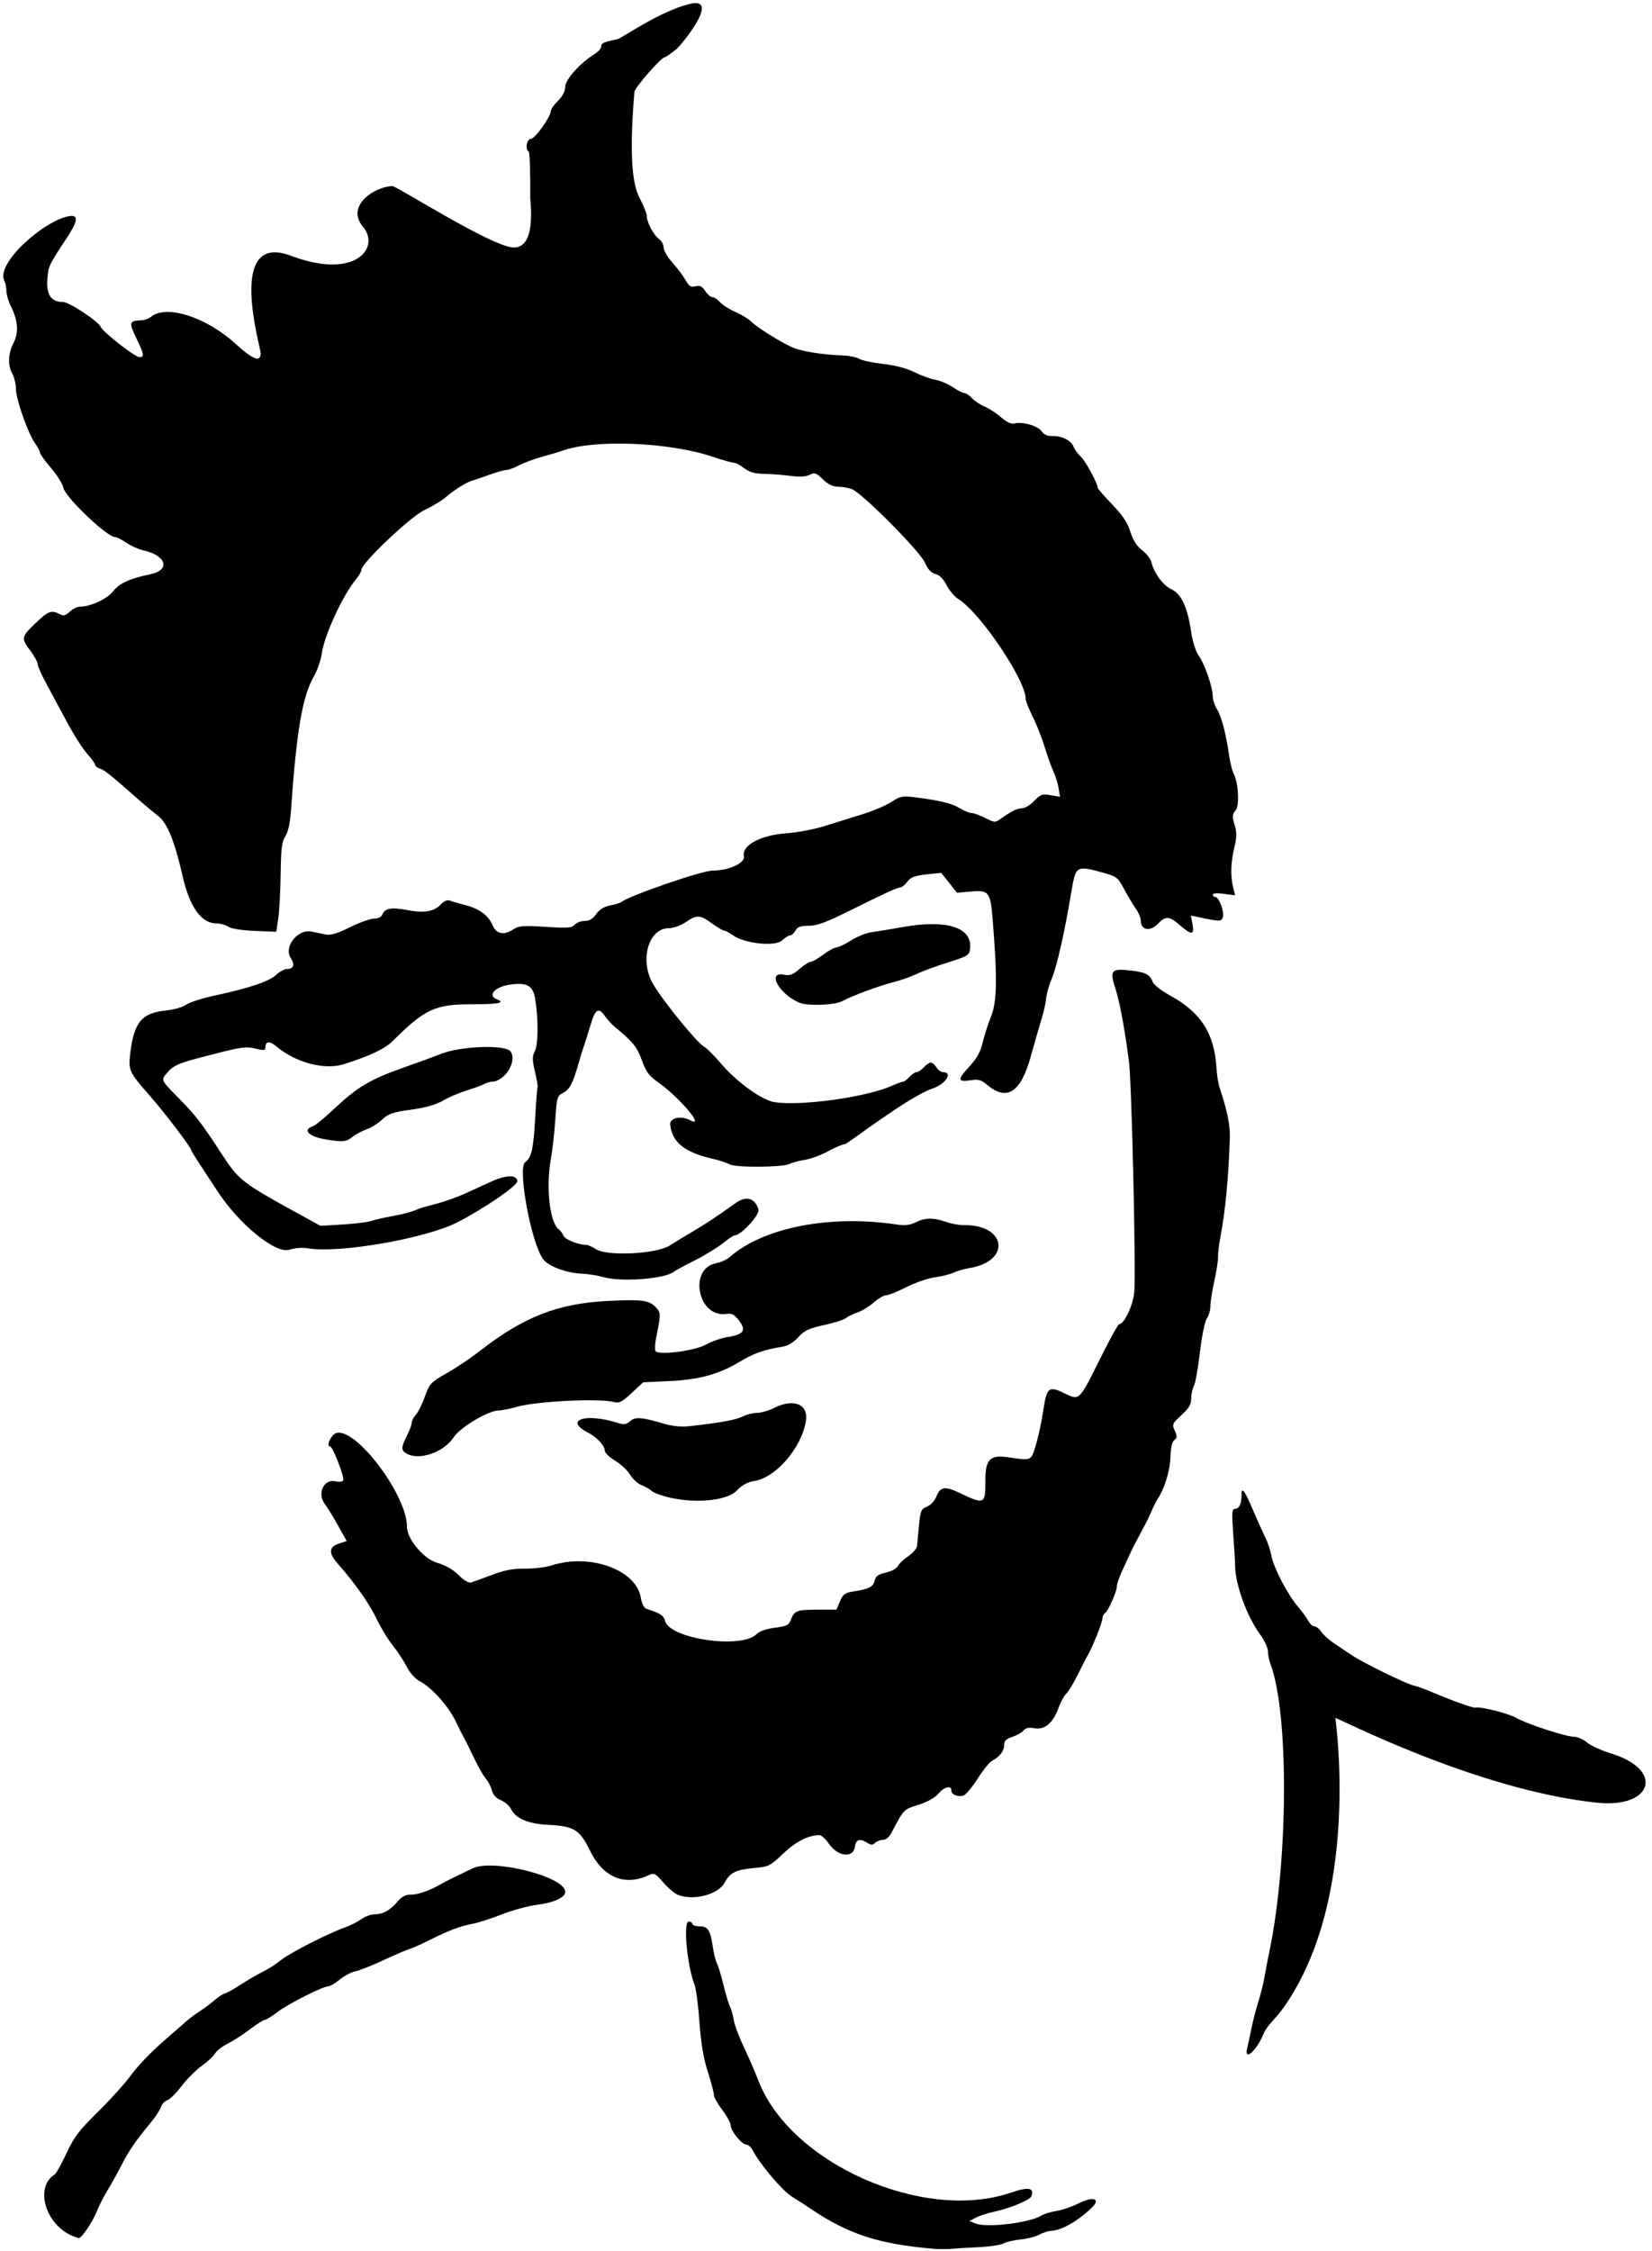
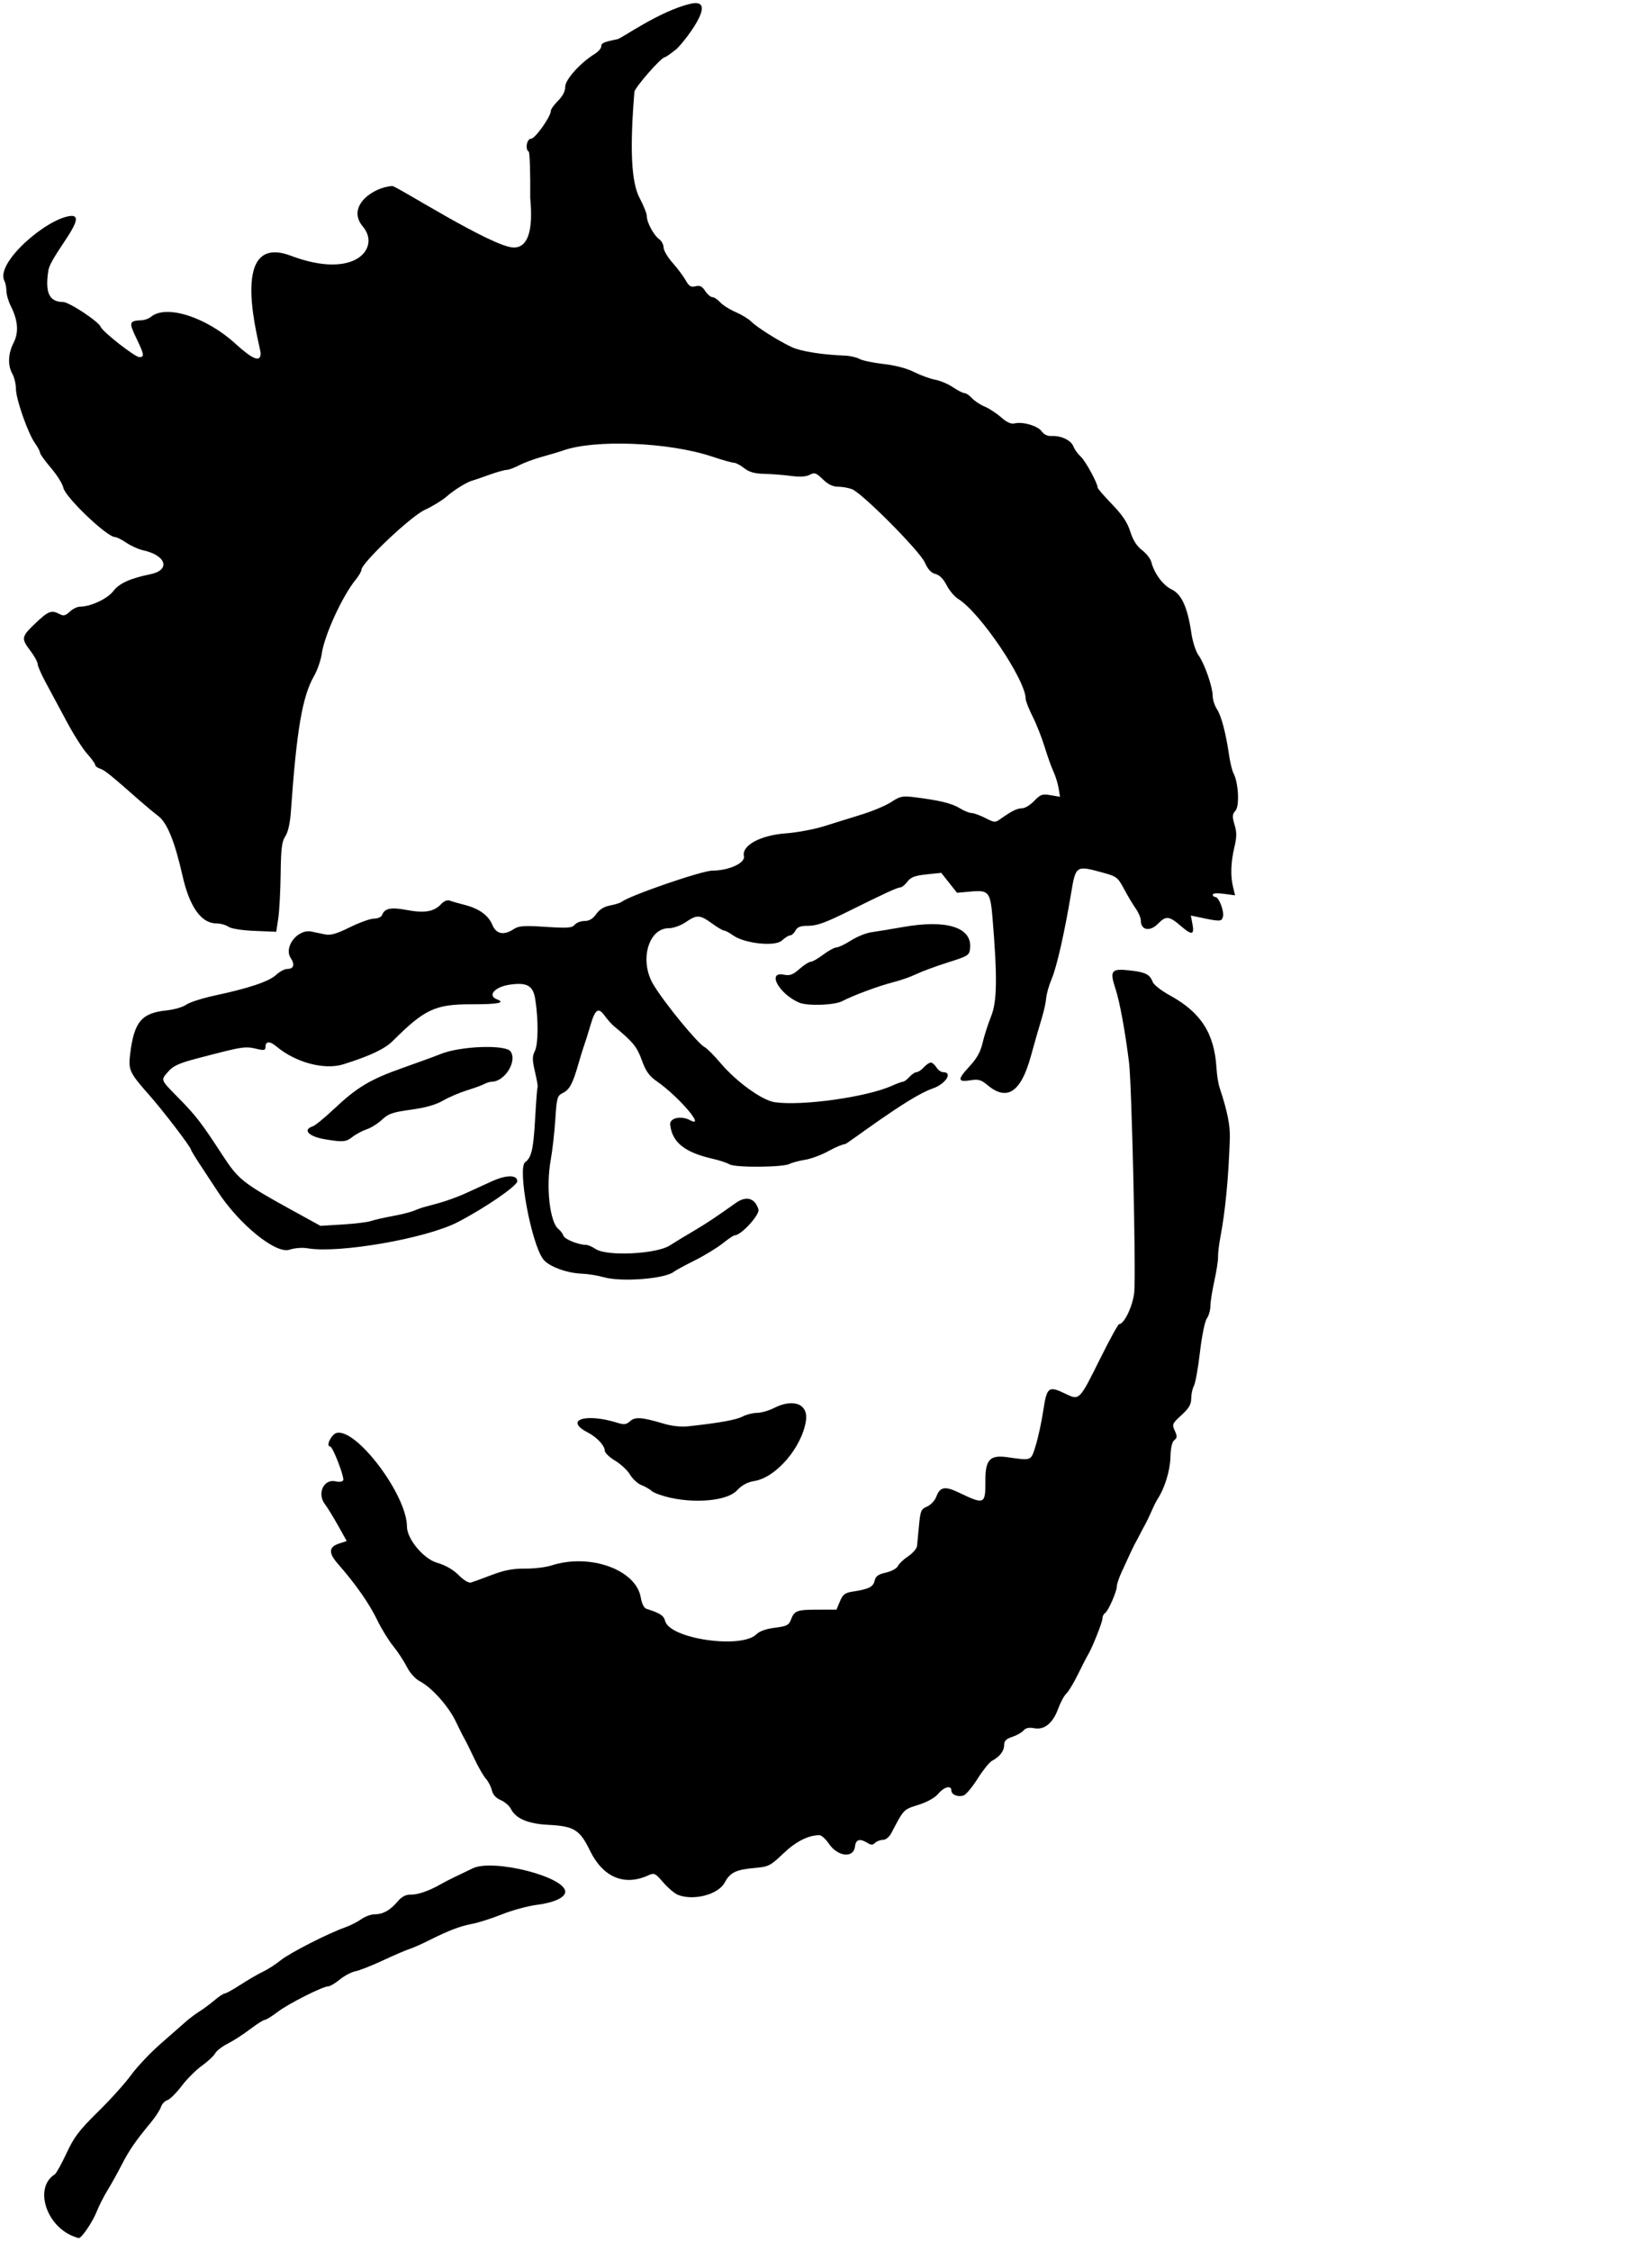
<svg xmlns="http://www.w3.org/2000/svg" viewBox="0 0 243 331" version="1.1" style="fill: currentColor">
-   <path d="M137.294,330.64 C129.208,329.937 124.749,328.482 119.227,324.742 C118.604,324.32 117.373,323.525 116.491,322.975 C115.044,322.073 111.793,318.23 110.696,316.125 C110.468,315.688 110.063,315.331 109.797,315.331 C109.136,315.331 107.485,313.315 107.485,312.509 C107.485,312.15 106.929,311.129 106.25,310.24 C105.571,309.35 105.013,308.346 105.01,308.008 C105.007,307.67 104.598,306.124 104.101,304.571 C103.472,302.608 103.101,300.395 102.882,297.302 C102.709,294.857 102.389,292.396 102.17,291.834 C101.061,288.98 100.465,282.523 101.311,282.523 C101.602,282.523 101.84,282.681 101.84,282.876 C101.84,283.07 102.311,283.228 102.886,283.228 C104.126,283.228 104.495,283.793 104.849,286.227 C104.99,287.197 105.264,288.296 105.458,288.669 C105.652,289.042 106.088,290.483 106.426,291.871 C106.765,293.26 107.199,294.701 107.391,295.074 C107.582,295.447 107.826,296.316 107.931,297.005 C108.037,297.694 108.686,299.441 109.374,300.886 C110.062,302.331 111.056,304.624 111.583,305.982 C116.298,318.124 135.856,326.773 148.686,322.39 C151.305,321.495 152.192,321.658 151.699,322.942 C151.493,323.479 148.509,324.702 146.159,325.211 C145.214,325.416 144.024,325.804 143.513,326.074 L142.586,326.563 L143.579,326.944 C145.234,327.58 151.516,326.806 153.169,325.764 C153.557,325.519 154.563,325.211 155.403,325.079 C156.244,324.947 157.718,324.44 158.68,323.953 C160.774,322.892 161.965,323.267 160.627,324.566 C158.563,326.57 156.152,327.942 154.58,328.006 C154.192,328.022 153.412,328.277 152.845,328.572 C152.279,328.868 151.04,329.183 150.093,329.273 C149.145,329.363 148.021,329.626 147.594,329.857 C147.168,330.088 145.549,330.334 143.997,330.403 C142.445,330.473 140.619,330.583 139.94,330.646 C139.261,330.71 138.07,330.707 137.294,330.639 L137.294,330.64 Z" id="path24-path" fill-rule="nonzero" />
  <path d="M10.647,328.747 C6.656,327.064 5.068,321.554 8.044,319.714 C8.264,319.578 9.044,318.179 9.777,316.605 C10.897,314.197 11.631,313.231 14.405,310.509 C16.219,308.73 18.417,306.289 19.29,305.084 C20.163,303.879 22.148,301.786 23.7,300.432 C25.252,299.078 26.919,297.618 27.404,297.186 C27.889,296.755 28.762,296.104 29.344,295.74 C29.926,295.375 30.924,294.634 31.561,294.092 C32.199,293.55 32.87,293.106 33.054,293.106 C33.237,293.106 34.303,292.513 35.423,291.789 C36.542,291.064 38.014,290.212 38.693,289.894 C39.372,289.577 40.544,288.822 41.296,288.215 C42.653,287.123 48.208,284.29 50.799,283.369 C51.539,283.106 52.596,282.57 53.146,282.177 C53.697,281.785 54.57,281.464 55.086,281.464 C56.328,281.464 57.37,280.891 58.461,279.607 C59.094,278.862 59.661,278.56 60.401,278.573 C61.448,278.592 63.143,278.007 64.798,277.055 C65.283,276.776 66.236,276.284 66.915,275.962 C67.594,275.639 68.769,275.074 69.525,274.706 C72.515,273.25 83.143,275.936 83.143,278.148 C83.143,278.985 81.481,279.754 78.998,280.066 C77.672,280.232 75.37,280.856 73.881,281.452 C72.392,282.048 70.414,282.682 69.485,282.86 C67.629,283.215 65.98,283.846 63.035,285.326 C61.967,285.862 60.697,286.423 60.212,286.571 C59.727,286.719 57.99,287.466 56.351,288.232 C54.712,288.997 52.887,289.718 52.294,289.833 C51.701,289.949 50.664,290.494 49.99,291.045 C49.315,291.597 48.556,292.048 48.304,292.048 C47.49,292.048 42.444,294.591 40.847,295.807 C39.994,296.456 39.136,296.987 38.939,296.987 C38.743,296.987 37.773,297.604 36.785,298.357 C35.797,299.111 34.319,300.064 33.501,300.475 C32.683,300.886 31.849,301.53 31.648,301.906 C31.447,302.281 30.566,303.103 29.69,303.732 C28.814,304.361 27.469,305.708 26.701,306.726 C25.933,307.743 24.991,308.675 24.608,308.796 C24.226,308.918 23.805,309.366 23.675,309.793 C23.544,310.219 22.861,311.263 22.157,312.112 C19.922,314.807 18.993,316.157 17.88,318.33 C17.284,319.494 16.356,321.161 15.818,322.034 C15.281,322.907 14.565,324.315 14.229,325.162 C13.613,326.717 11.987,329.108 11.575,329.068 C11.453,329.055 11.035,328.911 10.647,328.747 L10.647,328.747 Z" id="path24-path" fill-rule="nonzero" />
-   <path d="M184.044,298.398 C184.255,297.331 184.723,295.505 185.086,294.341 C185.449,293.177 185.849,291.589 185.975,290.813 C186.102,290.037 186.436,288.291 186.718,286.932 C189.527,273.401 189.598,251.801 186.857,244.592 C186.664,244.086 186.507,243.266 186.507,242.771 C186.507,242.276 185.957,241.122 185.284,240.206 C183.383,237.616 181.652,232.784 181.677,230.135 C181.681,229.747 181.559,227.723 181.407,225.637 C181.169,222.366 181.204,221.845 181.664,221.845 C182.283,221.845 182.626,221.117 182.626,219.805 C182.626,218.508 183.062,219.102 184.383,222.198 C185.004,223.653 185.791,225.399 186.132,226.078 C186.473,226.757 186.869,227.948 187.012,228.724 C187.339,230.493 189.369,234.403 190.889,236.188 C191.523,236.934 192.231,237.901 192.462,238.337 C192.693,238.774 193.096,239.131 193.358,239.131 C193.62,239.131 194.071,239.493 194.361,239.935 C194.651,240.378 195.582,241.196 196.43,241.755 C197.278,242.313 198.396,243.057 198.914,243.41 C200.425,244.436 206.713,247.521 207.859,247.798 C208.436,247.938 209.543,248.325 210.319,248.659 C213.368,249.969 216.71,251.171 217.034,251.074 C217.718,250.868 221.992,251.948 223.091,252.604 C224.525,253.461 230.346,255.359 231.539,255.359 C232.036,255.359 232.892,255.737 233.442,256.2 C233.992,256.662 235.562,257.381 236.931,257.797 C244.911,260.221 243.084,265.907 234.899,265.051 C217.034,263.181 196.43,252.373 196.43,252.604 C196.43,252.836 200.237,278.952 188.846,295.118 C187.508,297.016 186.4,297.707 185.827,299.103 C184.823,301.554 182.925,303.177 183.455,301.132 C183.569,300.695 183.834,299.465 184.044,298.398 Z" id="path24-path" fill-rule="nonzero" />
  <path d="M99.723,278.602 C99.238,278.41 98.268,277.591 97.568,276.781 C96.372,275.399 96.236,275.335 95.346,275.741 C91.823,277.346 88.693,276.018 86.786,272.108 C85.275,269.01 84.446,268.498 80.625,268.306 C77.662,268.156 75.857,267.382 75.146,265.956 C74.918,265.499 74.249,264.923 73.658,264.674 C72.951,264.377 72.504,263.884 72.349,263.23 C72.22,262.685 71.824,261.917 71.469,261.525 C71.115,261.133 70.34,259.784 69.748,258.527 C69.156,257.269 68.529,256.003 68.354,255.712 C68.179,255.421 67.588,254.249 67.041,253.108 C65.958,250.846 63.51,248.115 61.734,247.186 C61.072,246.84 60.292,245.968 59.839,245.069 C59.415,244.229 58.514,242.857 57.837,242.022 C57.159,241.186 56.129,239.519 55.549,238.317 C54.311,235.757 52.387,232.999 49.689,229.917 C48.293,228.323 48.349,227.445 49.879,226.949 L51.002,226.584 L49.728,224.303 C49.027,223.048 48.163,221.643 47.807,221.18 C46.576,219.58 47.637,217.364 49.419,217.811 C49.88,217.927 50.357,217.86 50.479,217.663 C50.721,217.272 48.949,212.673 48.557,212.673 C47.88,212.673 48.74,210.88 49.51,210.687 C52.43,209.954 59.86,219.837 59.86,224.453 C59.86,226.267 62.291,229.192 64.279,229.77 C65.529,230.134 66.646,230.772 67.465,231.59 C68.257,232.383 68.946,232.783 69.32,232.669 C69.646,232.569 71.025,232.065 72.383,231.549 C74.213,230.855 75.467,230.619 77.225,230.637 C78.53,230.651 80.277,230.442 81.106,230.173 C86.749,228.343 93.56,230.782 94.253,234.881 C94.405,235.786 94.728,236.43 95.084,236.543 C97.084,237.178 97.636,237.535 97.834,238.325 C98.495,240.959 109.058,242.496 111.273,240.281 C111.721,239.833 112.708,239.486 113.984,239.326 C115.722,239.109 116.037,238.951 116.345,238.14 C116.852,236.807 117.212,236.673 120.291,236.667 L123.043,236.662 L123.552,235.444 C123.972,234.437 124.291,234.19 125.386,234.021 C127.792,233.651 128.437,233.335 128.647,232.426 C128.805,231.741 129.173,231.475 130.312,231.22 C131.126,231.038 131.903,230.616 132.065,230.268 C132.225,229.924 132.911,229.272 133.59,228.819 C134.269,228.365 134.856,227.683 134.894,227.301 C134.932,226.92 135.062,225.551 135.183,224.259 C135.383,222.128 135.492,221.874 136.364,221.512 C136.899,221.291 137.5,220.651 137.72,220.07 C138.279,218.59 138.981,218.466 141.091,219.477 C144.814,221.262 144.965,221.194 144.945,217.732 C144.927,214.612 145.604,213.886 148.186,214.254 C151.805,214.771 151.636,214.842 152.359,212.497 C152.718,211.333 153.214,209.031 153.462,207.383 C153.983,203.918 154.241,203.723 156.714,204.92 C158.785,205.923 158.751,205.957 161.823,199.775 C163.215,196.973 164.475,194.681 164.623,194.681 C165.384,194.681 166.681,191.908 166.849,189.919 C167.104,186.906 166.473,159.398 166.077,156.229 C165.492,151.554 164.706,147.282 164.087,145.403 C163.199,142.71 163.444,142.383 166.13,142.675 C168.492,142.932 169.134,143.254 169.57,144.401 C169.721,144.8 170.854,145.68 172.086,146.356 C176.68,148.877 178.644,151.956 178.944,157.111 C179.001,158.081 179.206,159.351 179.4,159.933 C180.525,163.307 180.962,165.462 180.902,167.341 C180.715,173.147 180.248,178.017 179.497,181.981 C179.295,183.049 179.147,184.319 179.169,184.804 C179.191,185.289 178.946,186.876 178.625,188.331 C178.304,189.787 178.041,191.458 178.04,192.045 C178.04,192.633 177.805,193.449 177.518,193.859 C177.221,194.283 176.784,196.422 176.507,198.811 C176.238,201.125 175.838,203.354 175.618,203.765 C175.398,204.176 175.218,205.018 175.218,205.635 C175.218,206.497 174.886,207.061 173.786,208.066 C172.431,209.305 172.378,209.427 172.802,210.357 C173.176,211.178 173.165,211.405 172.734,211.742 C172.396,212.006 172.199,212.888 172.16,214.305 C172.106,216.264 171.306,218.842 170.26,220.434 C170.068,220.725 169.673,221.519 169.381,222.198 C169.089,222.877 168.67,223.75 168.451,224.138 C168.232,224.526 167.893,225.161 167.7,225.55 C167.506,225.938 167.212,226.493 167.047,226.784 C166.75,227.308 166.223,228.421 164.942,231.233 C164.579,232.03 164.282,232.93 164.282,233.232 C164.282,233.998 163.01,236.887 162.547,237.173 C162.337,237.303 162.165,237.658 162.165,237.962 C162.165,238.514 160.626,242.368 160.007,243.365 C159.826,243.656 159.173,244.926 158.555,246.187 C157.938,247.448 157.171,248.718 156.851,249.009 C156.531,249.3 155.996,250.291 155.661,251.21 C154.88,253.362 153.627,254.386 152.122,254.103 C151.351,253.959 150.87,254.06 150.561,254.432 C150.315,254.728 149.571,255.15 148.908,255.369 C147.989,255.672 147.701,255.965 147.701,256.596 C147.701,257.463 147.061,258.285 145.906,258.904 C145.531,259.104 144.582,260.286 143.796,261.53 C143.011,262.774 142.082,263.882 141.733,263.993 C140.89,264.261 139.94,263.872 139.94,263.259 C139.94,262.444 138.889,262.705 138.014,263.738 C137.505,264.338 136.387,264.96 135.082,265.37 C132.893,266.058 132.954,265.994 131.121,269.501 C130.803,270.108 130.302,270.516 129.868,270.521 C129.47,270.525 128.951,270.723 128.713,270.961 C128.372,271.302 128.135,271.302 127.589,270.961 C126.482,270.27 125.885,270.445 125.764,271.496 C125.56,273.264 123.23,273.005 121.91,271.066 C121.446,270.385 120.828,269.828 120.537,269.828 C118.903,269.827 117.075,270.753 115.217,272.525 C113.338,274.317 113.05,274.466 111.134,274.636 C108.242,274.893 107.409,275.289 106.602,276.795 C105.656,278.558 102.026,279.512 99.723,278.602 L99.723,278.602 Z" id="path24-path" fill-rule="nonzero" />
  <path d="M137.009,261.622 C138.218,259.757 138.826,257.64 138.273,257.217 C137.515,256.636 136.896,257.174 136.643,258.634 C136.534,259.258 136.341,260.284 136.213,260.915 C135.976,262.08 136.443,262.494 137.009,261.622 L137.009,261.622 Z" id="path24-path" fill-rule="nonzero" />
  <path d="M98.707,220.237 C97.469,219.971 96.198,219.521 95.884,219.236 C95.57,218.952 94.876,218.553 94.343,218.351 C93.81,218.148 93.063,217.462 92.683,216.827 C92.303,216.191 91.311,215.263 90.478,214.765 C89.645,214.266 88.962,213.606 88.959,213.297 C88.953,212.554 87.808,211.321 86.495,210.642 C82.894,208.781 86.107,207.714 90.838,209.2 C91.797,209.501 92.126,209.459 92.674,208.963 C93.418,208.29 94.404,208.36 97.607,209.316 C98.854,209.688 100.177,209.826 101.311,209.703 C105.815,209.212 108.27,208.769 109.229,208.273 C109.803,207.976 110.762,207.734 111.362,207.734 C111.961,207.734 113.074,207.416 113.835,207.028 C116.717,205.558 118.927,206.436 118.548,208.901 C117.947,212.819 114.156,217.244 110.962,217.755 C109.936,217.919 109.146,218.348 108.386,219.154 C107.028,220.594 102.651,221.083 98.707,220.237 L98.707,220.237 Z" id="path24-path" fill-rule="nonzero" />
-   <path d="M59.771,213.703 C58.979,213.241 58.994,212.783 59.86,211.085 C60.248,210.324 60.565,209.47 60.565,209.186 C60.565,208.903 60.843,208.365 61.182,207.99 C61.522,207.615 62.117,206.412 62.506,205.316 C63.17,203.441 63.358,203.241 65.697,201.913 C67.064,201.137 69.207,199.703 70.459,198.726 C77.047,193.587 82.043,191.635 89.538,191.272 C94.486,191.031 95.507,191.175 96.509,192.251 C97.216,193.009 97.218,193.249 96.539,196.563 C96.347,197.5 96.293,198.434 96.419,198.638 C96.839,199.317 102.169,198.636 103.869,197.685 C104.702,197.22 106.102,196.731 106.981,196.599 C109.37,196.241 109.817,195.622 108.723,194.188 C108.013,193.257 107.652,193.067 106.83,193.187 C102.654,193.8 101.209,186.517 105.351,185.729 C106.021,185.602 106.894,185.211 107.291,184.861 C112.289,180.457 122.151,178.547 132.072,180.062 C133.105,180.219 133.895,180.117 134.684,179.723 C136.077,179.028 137.31,179.009 139.14,179.655 C139.912,179.927 141.083,180.142 141.742,180.131 C148.095,180.028 148.767,185.495 142.519,186.459 C141.78,186.573 140.778,186.864 140.293,187.105 C139.808,187.346 138.579,187.656 137.562,187.793 C136.545,187.931 134.64,188.584 133.328,189.245 C132.017,189.905 130.672,190.446 130.339,190.447 C130.006,190.447 129.188,190.927 128.521,191.512 C127.854,192.098 126.777,192.756 126.128,192.974 C125.478,193.192 124.709,193.566 124.418,193.805 C124.127,194.044 122.678,194.505 121.198,194.828 C118.971,195.314 118.319,195.623 117.413,196.618 C116.673,197.432 115.887,197.889 114.988,198.029 C112.446,198.427 110.825,198.996 108.896,200.166 C105.809,202.039 102.885,202.851 98.489,203.059 L94.608,203.242 L92.908,204.819 C91.465,206.159 91.066,206.357 90.263,206.139 C88.162,205.57 78.955,206.02 76.099,206.833 C75.038,207.134 73.803,207.381 73.355,207.381 C71.856,207.381 67.726,209.833 66.755,211.3 C65.258,213.562 61.657,214.801 59.771,213.703 L59.771,213.703 Z" id="path24-path" fill-rule="nonzero" />
  <path d="M85.612,187.273 C83.345,187.192 80.674,186.191 79.888,185.129 C78.128,182.749 76.089,171.726 77.252,170.876 C78.189,170.191 78.464,168.967 78.723,164.336 C78.858,161.914 79.018,159.883 79.079,159.822 C79.14,159.761 78.968,158.761 78.697,157.6 C78.283,155.828 78.28,155.334 78.676,154.535 C79.177,153.526 79.205,149.934 78.736,146.942 C78.419,144.925 77.571,144.423 75.056,144.764 C72.811,145.069 71.63,146.369 73.089,146.928 C74.433,147.444 73.278,147.668 69.296,147.661 C64.025,147.653 62.444,148.393 57.775,153.053 C56.599,154.227 54.429,155.251 50.511,156.484 C47.735,157.357 43.505,156.237 40.691,153.885 C39.656,153.019 39.046,153.056 39.046,153.984 C39.046,154.41 38.809,154.464 37.899,154.248 C36.013,153.799 35.855,153.824 28.926,155.64 C26.41,156.3 25.485,156.717 24.792,157.506 C23.61,158.85 23.541,158.666 26.257,161.433 C28.861,164.086 29.597,165.042 32.743,169.87 C35.078,173.452 35.74,173.972 43.18,178.061 L47.139,180.236 L50.412,180.036 C52.213,179.926 54.083,179.697 54.568,179.528 C55.053,179.359 56.464,179.035 57.704,178.809 C58.943,178.583 60.372,178.228 60.879,178.019 C61.385,177.81 61.958,177.595 62.152,177.541 C62.347,177.488 63.399,177.202 64.491,176.906 C65.584,176.61 67.33,175.979 68.372,175.504 C69.414,175.029 71.197,174.216 72.333,173.696 C74.47,172.72 76.087,172.711 76.087,173.676 C76.087,174.357 71.351,177.608 67.32,179.695 C62.691,182.092 49.861,184.328 45.267,183.54 C44.468,183.402 43.35,183.489 42.563,183.748 C40.558,184.41 35.093,179.95 31.963,175.099 C31.464,174.324 30.392,172.694 29.582,171.475 C28.772,170.256 28.109,169.176 28.109,169.075 C28.109,168.696 24.043,163.37 21.937,160.991 C19.069,157.75 18.867,157.324 19.132,155.082 C19.701,150.265 20.792,148.94 24.505,148.56 C25.614,148.446 26.919,148.067 27.404,147.716 C27.889,147.366 29.794,146.757 31.637,146.362 C36.661,145.287 39.569,144.308 40.614,143.339 C41.129,142.861 41.851,142.47 42.218,142.47 C43.205,142.47 43.414,141.847 42.761,140.851 C41.696,139.225 43.798,136.552 45.812,136.971 C46.359,137.085 47.276,137.275 47.85,137.393 C48.631,137.553 49.542,137.286 51.469,136.334 C52.886,135.634 54.485,135.062 55.023,135.062 C55.575,135.062 56.091,134.827 56.208,134.523 C56.585,133.539 57.498,133.359 59.859,133.803 C62.443,134.288 63.847,134.047 64.879,132.94 C65.309,132.479 65.799,132.278 66.157,132.416 C66.477,132.539 67.453,132.821 68.326,133.041 C70.46,133.581 71.832,134.569 72.428,135.996 C72.994,137.352 74.108,137.567 75.577,136.604 C76.316,136.12 77.052,136.069 80.263,136.277 C83.5,136.487 84.141,136.441 84.533,135.969 C84.786,135.664 85.439,135.414 85.984,135.414 C86.674,135.414 87.196,135.105 87.7,134.396 C88.184,133.717 88.867,133.295 89.753,133.13 C90.483,132.993 91.239,132.757 91.433,132.605 C92.636,131.662 103.26,128.006 104.798,128.006 C107.207,128.006 109.645,126.891 109.425,125.889 C109.077,124.306 111.856,122.799 115.627,122.525 C117.261,122.406 119.788,121.931 121.243,121.47 C122.698,121.009 125.196,120.231 126.793,119.742 C128.391,119.252 130.337,118.429 131.118,117.912 C132.366,117.086 132.762,116.999 134.387,117.199 C138.119,117.658 140,118.108 141.145,118.815 C141.789,119.213 142.582,119.539 142.906,119.539 C143.23,119.539 144.137,119.867 144.922,120.267 C146.306,120.973 146.374,120.975 147.247,120.355 C148.834,119.228 149.624,118.844 150.369,118.839 C150.769,118.836 151.561,118.35 152.127,117.758 C153.044,116.801 153.31,116.709 154.539,116.916 L155.92,117.15 L155.716,115.893 C155.604,115.202 155.267,114.112 154.967,113.472 C154.667,112.831 154.082,111.196 153.667,109.838 C153.252,108.48 152.454,106.46 151.894,105.35 C151.334,104.24 150.876,103.078 150.876,102.769 C150.876,99.987 144.155,90.03 140.953,88.068 C140.412,87.736 139.643,86.826 139.244,86.045 C138.772,85.119 138.201,84.545 137.601,84.395 C136.966,84.235 136.483,83.714 136.036,82.703 C135.289,81.015 126.815,72.491 125.317,71.921 C124.797,71.723 123.874,71.562 123.265,71.562 C122.506,71.562 121.805,71.219 121.033,70.471 C120.038,69.507 119.814,69.43 119.108,69.807 C118.569,70.096 117.668,70.15 116.337,69.976 C115.251,69.833 113.487,69.695 112.415,69.669 C110.978,69.634 110.201,69.413 109.457,68.828 C108.902,68.391 108.219,68.034 107.94,68.034 C107.661,68.034 106.229,67.63 104.757,67.136 C98.423,65.009 87.479,64.568 82.79,66.25 C82.305,66.424 80.956,66.827 79.791,67.145 C78.627,67.463 77.088,68.031 76.37,68.408 C75.653,68.784 74.815,69.092 74.509,69.092 C74.203,69.092 73.044,69.421 71.933,69.823 C70.822,70.225 69.755,70.591 69.561,70.636 C68.767,70.821 66.851,71.992 65.726,72.98 C65.066,73.559 63.603,74.456 62.474,74.973 C60.423,75.912 53.158,82.789 53.157,83.794 C53.157,84.021 52.79,84.656 52.341,85.205 C50.355,87.634 47.71,93.401 47.323,96.146 C47.191,97.08 46.68,98.547 46.187,99.407 C44.474,102.395 43.626,107.357 42.793,119.265 C42.671,121.017 42.378,122.333 41.971,122.954 C41.454,123.743 41.328,124.758 41.281,128.52 C41.25,131.051 41.091,133.994 40.929,135.062 L40.633,137.002 L37.458,136.87 C35.537,136.79 34.008,136.546 33.587,136.253 C33.204,135.986 32.406,135.767 31.814,135.767 C29.612,135.767 27.881,133.336 26.856,128.803 C25.704,123.711 24.599,120.992 23.268,119.969 C22.581,119.442 21.365,118.434 20.566,117.729 C16.248,113.921 15.393,113.232 14.727,113.02 C14.326,112.893 13.998,112.641 13.998,112.461 C13.998,112.281 13.463,111.537 12.808,110.809 C12.154,110.081 10.816,107.977 9.836,106.134 C8.856,104.291 7.49,101.751 6.801,100.489 C6.112,99.228 5.544,97.947 5.54,97.642 C5.536,97.337 5.06,96.464 4.483,95.702 C3.084,93.852 3.124,93.63 5.222,91.629 C7.107,89.831 7.576,89.654 8.763,90.289 C9.34,90.598 9.63,90.53 10.262,89.936 C10.693,89.532 11.364,89.201 11.753,89.201 C13.325,89.201 15.8,88.046 16.669,86.907 C17.536,85.77 19.147,85.037 22.112,84.432 C25.127,83.817 24.477,81.662 21.049,80.909 C20.372,80.761 19.266,80.264 18.591,79.805 C17.915,79.346 17.169,78.97 16.933,78.97 C15.742,78.97 9.6,73.113 9.314,71.705 C9.2,71.141 8.381,69.833 7.495,68.799 C6.609,67.764 5.884,66.757 5.884,66.56 C5.884,66.363 5.556,65.741 5.154,65.176 C4.11,63.71 2.359,58.725 2.344,57.176 C2.337,56.454 2.105,55.466 1.828,54.981 C1.119,53.742 1.18,52.009 1.989,50.425 C2.782,48.87 2.658,47.14 1.601,45.029 C1.24,44.309 0.946,43.307 0.946,42.801 C0.946,42.296 0.809,41.615 0.642,41.288 C-0.685,38.685 6.662,32.274 10.262,31.765 C13.356,31.328 7.487,37.47 7.116,39.76 C6.592,42.993 7.241,44.398 9.258,44.398 C10.159,44.398 14.513,47.272 14.819,48.069 C15.095,48.788 19.861,52.512 20.506,52.512 C21.253,52.512 21.199,52.104 20.172,49.974 C18.895,47.327 18.934,47.172 20.911,47.079 C21.318,47.059 21.899,46.837 22.204,46.585 C24.435,44.734 30.307,46.597 34.616,50.523 C37.221,52.896 38.34,53.322 38.34,51.94 C38.34,50.996 33.223,33.992 42.782,37.602 C52.341,41.211 55.979,36.392 53.394,33.34 C50.81,30.288 55.034,27.464 57.704,27.357 C58.327,27.332 72.478,36.392 75.577,36.392 C77.643,36.392 78.449,33.966 77.993,29.114 C78.025,25.461 77.926,22.396 77.774,22.302 C77.207,21.951 77.484,20.409 78.116,20.399 C78.721,20.39 81.026,17.138 81.026,16.293 C81.026,16.064 81.502,15.401 82.084,14.819 C82.768,14.135 83.143,13.402 83.143,12.75 C83.143,11.705 85.355,9.242 87.464,7.939 C87.998,7.61 88.434,7.116 88.434,6.843 C88.434,6.335 88.79,6.175 90.819,5.766 C91.452,5.639 96.954,1.667 101.501,0.568 C106.049,-0.532 100.296,6.573 99.488,7.226 C98.679,7.88 97.914,8.414 97.788,8.414 C97.268,8.414 93.369,12.869 93.315,13.524 C92.62,21.992 92.863,26.83 94.101,29.151 C94.671,30.218 95.137,31.395 95.137,31.765 C95.137,32.687 96.16,34.597 96.954,35.157 C97.313,35.411 97.609,35.966 97.612,36.392 C97.615,36.818 98.21,37.831 98.935,38.644 C99.659,39.458 100.525,40.613 100.859,41.211 C101.348,42.09 101.626,42.26 102.302,42.09 C102.943,41.929 103.277,42.091 103.732,42.786 C104.059,43.284 104.536,43.692 104.792,43.692 C105.049,43.692 105.561,44.03 105.93,44.443 C106.3,44.857 107.317,45.501 108.19,45.876 C109.063,46.25 110.095,46.876 110.483,47.266 C111.334,48.123 114.536,50.139 116.48,51.044 C117.798,51.657 120.963,52.162 124.241,52.283 C125.017,52.312 125.994,52.531 126.412,52.77 C126.83,53.009 128.419,53.345 129.944,53.515 C131.676,53.709 133.376,54.157 134.476,54.708 C135.444,55.193 136.836,55.7 137.57,55.833 C138.303,55.966 139.476,56.464 140.177,56.939 C140.877,57.415 141.641,57.803 141.875,57.803 C142.109,57.803 142.599,58.134 142.965,58.538 C143.331,58.942 144.167,59.497 144.824,59.772 C145.481,60.046 146.575,60.759 147.256,61.357 C148.104,62.102 148.73,62.385 149.244,62.257 C150.43,61.96 152.659,62.613 153.226,63.422 C153.556,63.893 154.088,64.142 154.691,64.109 C156.086,64.033 157.549,64.734 157.897,65.646 C158.066,66.086 158.551,66.76 158.977,67.143 C159.664,67.762 161.459,71.059 161.459,71.701 C161.459,71.838 162.409,72.934 163.57,74.137 C165.11,75.733 165.837,76.822 166.262,78.17 C166.659,79.429 167.208,80.293 167.99,80.89 C168.621,81.371 169.237,82.161 169.358,82.645 C169.776,84.309 171.078,86.064 172.338,86.662 C173.804,87.357 174.682,89.297 175.243,93.081 C175.434,94.367 175.901,95.808 176.306,96.363 C177.179,97.555 178.372,100.995 178.384,102.354 C178.389,102.894 178.671,103.759 179.01,104.276 C179.654,105.257 180.315,107.772 180.796,111.073 C180.951,112.14 181.246,113.331 181.451,113.719 C182.174,115.088 182.348,118.519 181.729,119.203 C181.249,119.733 181.23,120.035 181.594,121.251 C181.932,122.379 181.928,123.07 181.575,124.548 C181.043,126.773 180.977,128.797 181.382,130.443 L181.678,131.645 L180.035,131.42 C179.044,131.284 178.393,131.332 178.393,131.541 C178.393,131.731 178.559,131.887 178.763,131.887 C179.293,131.887 180.098,133.976 179.883,134.797 C179.694,135.519 179.472,135.523 176.339,134.859 L175.167,134.611 L175.408,135.894 C175.704,137.469 175.306,137.537 173.731,136.179 C171.967,134.659 171.517,134.611 170.336,135.818 C169.16,137.021 167.809,136.781 167.809,135.368 C167.809,134.968 167.477,134.175 167.072,133.605 C166.666,133.035 165.892,131.741 165.351,130.728 C164.412,128.97 164.268,128.861 162.12,128.276 C158.272,127.229 158.232,127.256 157.55,131.357 C156.592,137.118 155.441,142.183 154.687,143.95 C154.298,144.862 153.938,146.132 153.885,146.773 C153.833,147.414 153.542,148.732 153.24,149.702 C152.937,150.672 152.207,153.212 151.618,155.346 C150.166,160.606 148.117,161.953 145.245,159.537 C144.322,158.76 143.925,158.647 142.77,158.832 C140.847,159.139 140.805,158.727 142.568,156.834 C143.685,155.635 144.215,154.689 144.534,153.329 C144.773,152.304 145.341,150.538 145.795,149.404 C146.667,147.226 146.716,143.736 145.999,135.021 C145.68,131.143 145.439,130.844 142.812,131.083 L140.773,131.267 L139.611,129.8 L138.449,128.333 L136.284,128.562 C134.577,128.742 133.982,128.969 133.472,129.633 C133.117,130.096 132.658,130.476 132.453,130.476 C132.008,130.476 130.245,131.286 124.666,134.055 C121.484,135.634 120.137,136.12 118.946,136.12 C117.748,136.12 117.3,136.283 117.009,136.826 C116.802,137.214 116.449,137.531 116.226,137.531 C116.003,137.531 115.46,137.869 115.021,138.282 C114.03,139.213 109.536,138.741 107.832,137.527 C107.29,137.141 106.696,136.826 106.513,136.826 C106.329,136.826 105.522,136.349 104.718,135.767 C102.943,134.481 102.519,134.462 100.857,135.591 C100.116,136.094 99.056,136.473 98.387,136.473 C95.375,136.473 94.033,141.207 96.06,144.677 C97.569,147.261 102.556,153.368 103.627,153.945 C103.997,154.145 105.059,155.205 105.985,156.3 C108.312,159.052 112.082,161.779 113.946,162.057 C117.911,162.65 127.505,161.306 131.197,159.642 C131.919,159.317 132.648,159.051 132.818,159.051 C132.989,159.051 133.415,158.733 133.766,158.345 C134.118,157.957 134.594,157.639 134.825,157.639 C135.056,157.639 135.532,157.322 135.883,156.934 C136.234,156.546 136.697,156.228 136.911,156.228 C137.126,156.228 137.499,156.546 137.741,156.934 C137.984,157.322 138.419,157.639 138.708,157.639 C140.234,157.639 139.098,159.402 137.149,160.059 C133.612,161.251 124.627,168.223 124.298,168.223 C123.97,168.223 122.871,168.684 121.855,169.248 C120.839,169.812 119.294,170.386 118.421,170.524 C117.547,170.662 116.532,170.933 116.163,171.126 C115.181,171.643 108.165,171.697 107.308,171.194 C106.92,170.967 105.809,170.599 104.839,170.378 C100.697,169.432 98.865,167.962 98.58,165.354 C98.473,164.374 100.178,163.994 101.501,164.702 C103.894,165.983 99.863,161.254 96.654,159.016 C95.483,158.199 95.009,157.537 94.401,155.868 C93.678,153.885 93.149,153.238 90.342,150.907 C89.972,150.6 89.343,149.897 88.944,149.344 C88.002,148.04 87.543,148.367 86.817,150.86 C86.494,151.969 86.109,153.194 85.962,153.582 C85.815,153.97 85.421,155.24 85.087,156.405 C84.24,159.358 83.783,160.209 82.779,160.708 C81.968,161.111 81.893,161.379 81.684,164.593 C81.56,166.492 81.258,169.158 81.013,170.516 C80.278,174.574 80.872,179.757 82.183,180.743 C82.444,180.939 82.758,181.367 82.881,181.694 C83.082,182.231 85.088,183.032 86.242,183.037 C86.491,183.038 87.121,183.317 87.641,183.657 C89.306,184.743 96.546,184.39 98.519,183.125 C99.35,182.593 100.849,181.681 101.85,181.099 C103.657,180.049 105.448,178.862 108.174,176.91 C109.761,175.773 111.022,176.111 111.563,177.817 C111.805,178.577 109.018,181.628 108.083,181.628 C107.916,181.628 107.118,182.16 106.309,182.811 C105.5,183.461 103.648,184.59 102.193,185.319 C100.738,186.048 99.358,186.797 99.127,186.984 C97.832,188.033 91.395,188.531 88.787,187.784 C87.914,187.534 86.485,187.304 85.612,187.273 Z" id="path24-path" fill-rule="nonzero" />
  <path d="M47.795,167.507 C45.389,167.102 44.454,166.102 46.013,165.603 C46.353,165.495 47.742,164.358 49.1,163.079 C52.536,159.84 54.452,158.698 59.33,156.978 C61.659,156.157 64.119,155.258 64.798,154.98 C67.698,153.793 74.405,153.55 75.112,154.606 C76.102,156.087 74.225,159.051 72.296,159.051 C72.048,159.051 71.569,159.201 71.232,159.384 C70.895,159.568 69.746,159.987 68.679,160.315 C67.612,160.643 66.032,161.32 65.168,161.82 C64.097,162.44 62.594,162.866 60.445,163.16 C57.765,163.527 57.13,163.746 56.196,164.625 C55.591,165.194 54.574,165.833 53.934,166.046 C53.294,166.259 52.36,166.757 51.858,167.152 C50.891,167.913 50.435,167.953 47.795,167.507 L47.795,167.507 Z" id="path24-path" fill-rule="nonzero" />
  <path d="M117.539,147.412 C114.585,146.136 112.76,142.802 115.293,143.308 C116.185,143.487 116.612,143.331 117.593,142.47 C118.256,141.888 119.002,141.412 119.252,141.412 C119.502,141.412 120.33,140.94 121.092,140.363 C121.854,139.786 122.724,139.31 123.026,139.305 C123.327,139.3 124.295,138.838 125.176,138.279 C126.058,137.72 127.398,137.177 128.156,137.071 C128.913,136.966 131.041,136.615 132.885,136.292 C139.278,135.172 142.994,136.355 142.693,139.416 C142.59,140.465 142.452,140.553 139.411,141.514 C137.665,142.066 135.587,142.833 134.794,143.218 C134.001,143.603 132.493,144.135 131.443,144.4 C129.303,144.94 125.495,146.35 123.889,147.199 C122.74,147.805 118.758,147.939 117.539,147.412 L117.539,147.412 Z" id="path24-path" fill-rule="nonzero" />
  <style>
    @media (prefers-color-scheme: light) {
      :root {
        color: #000;
      }
    }
    @media (prefers-color-scheme: dark) {
      :root {
        color: #fff;
      }
    }
  </style>
</svg>